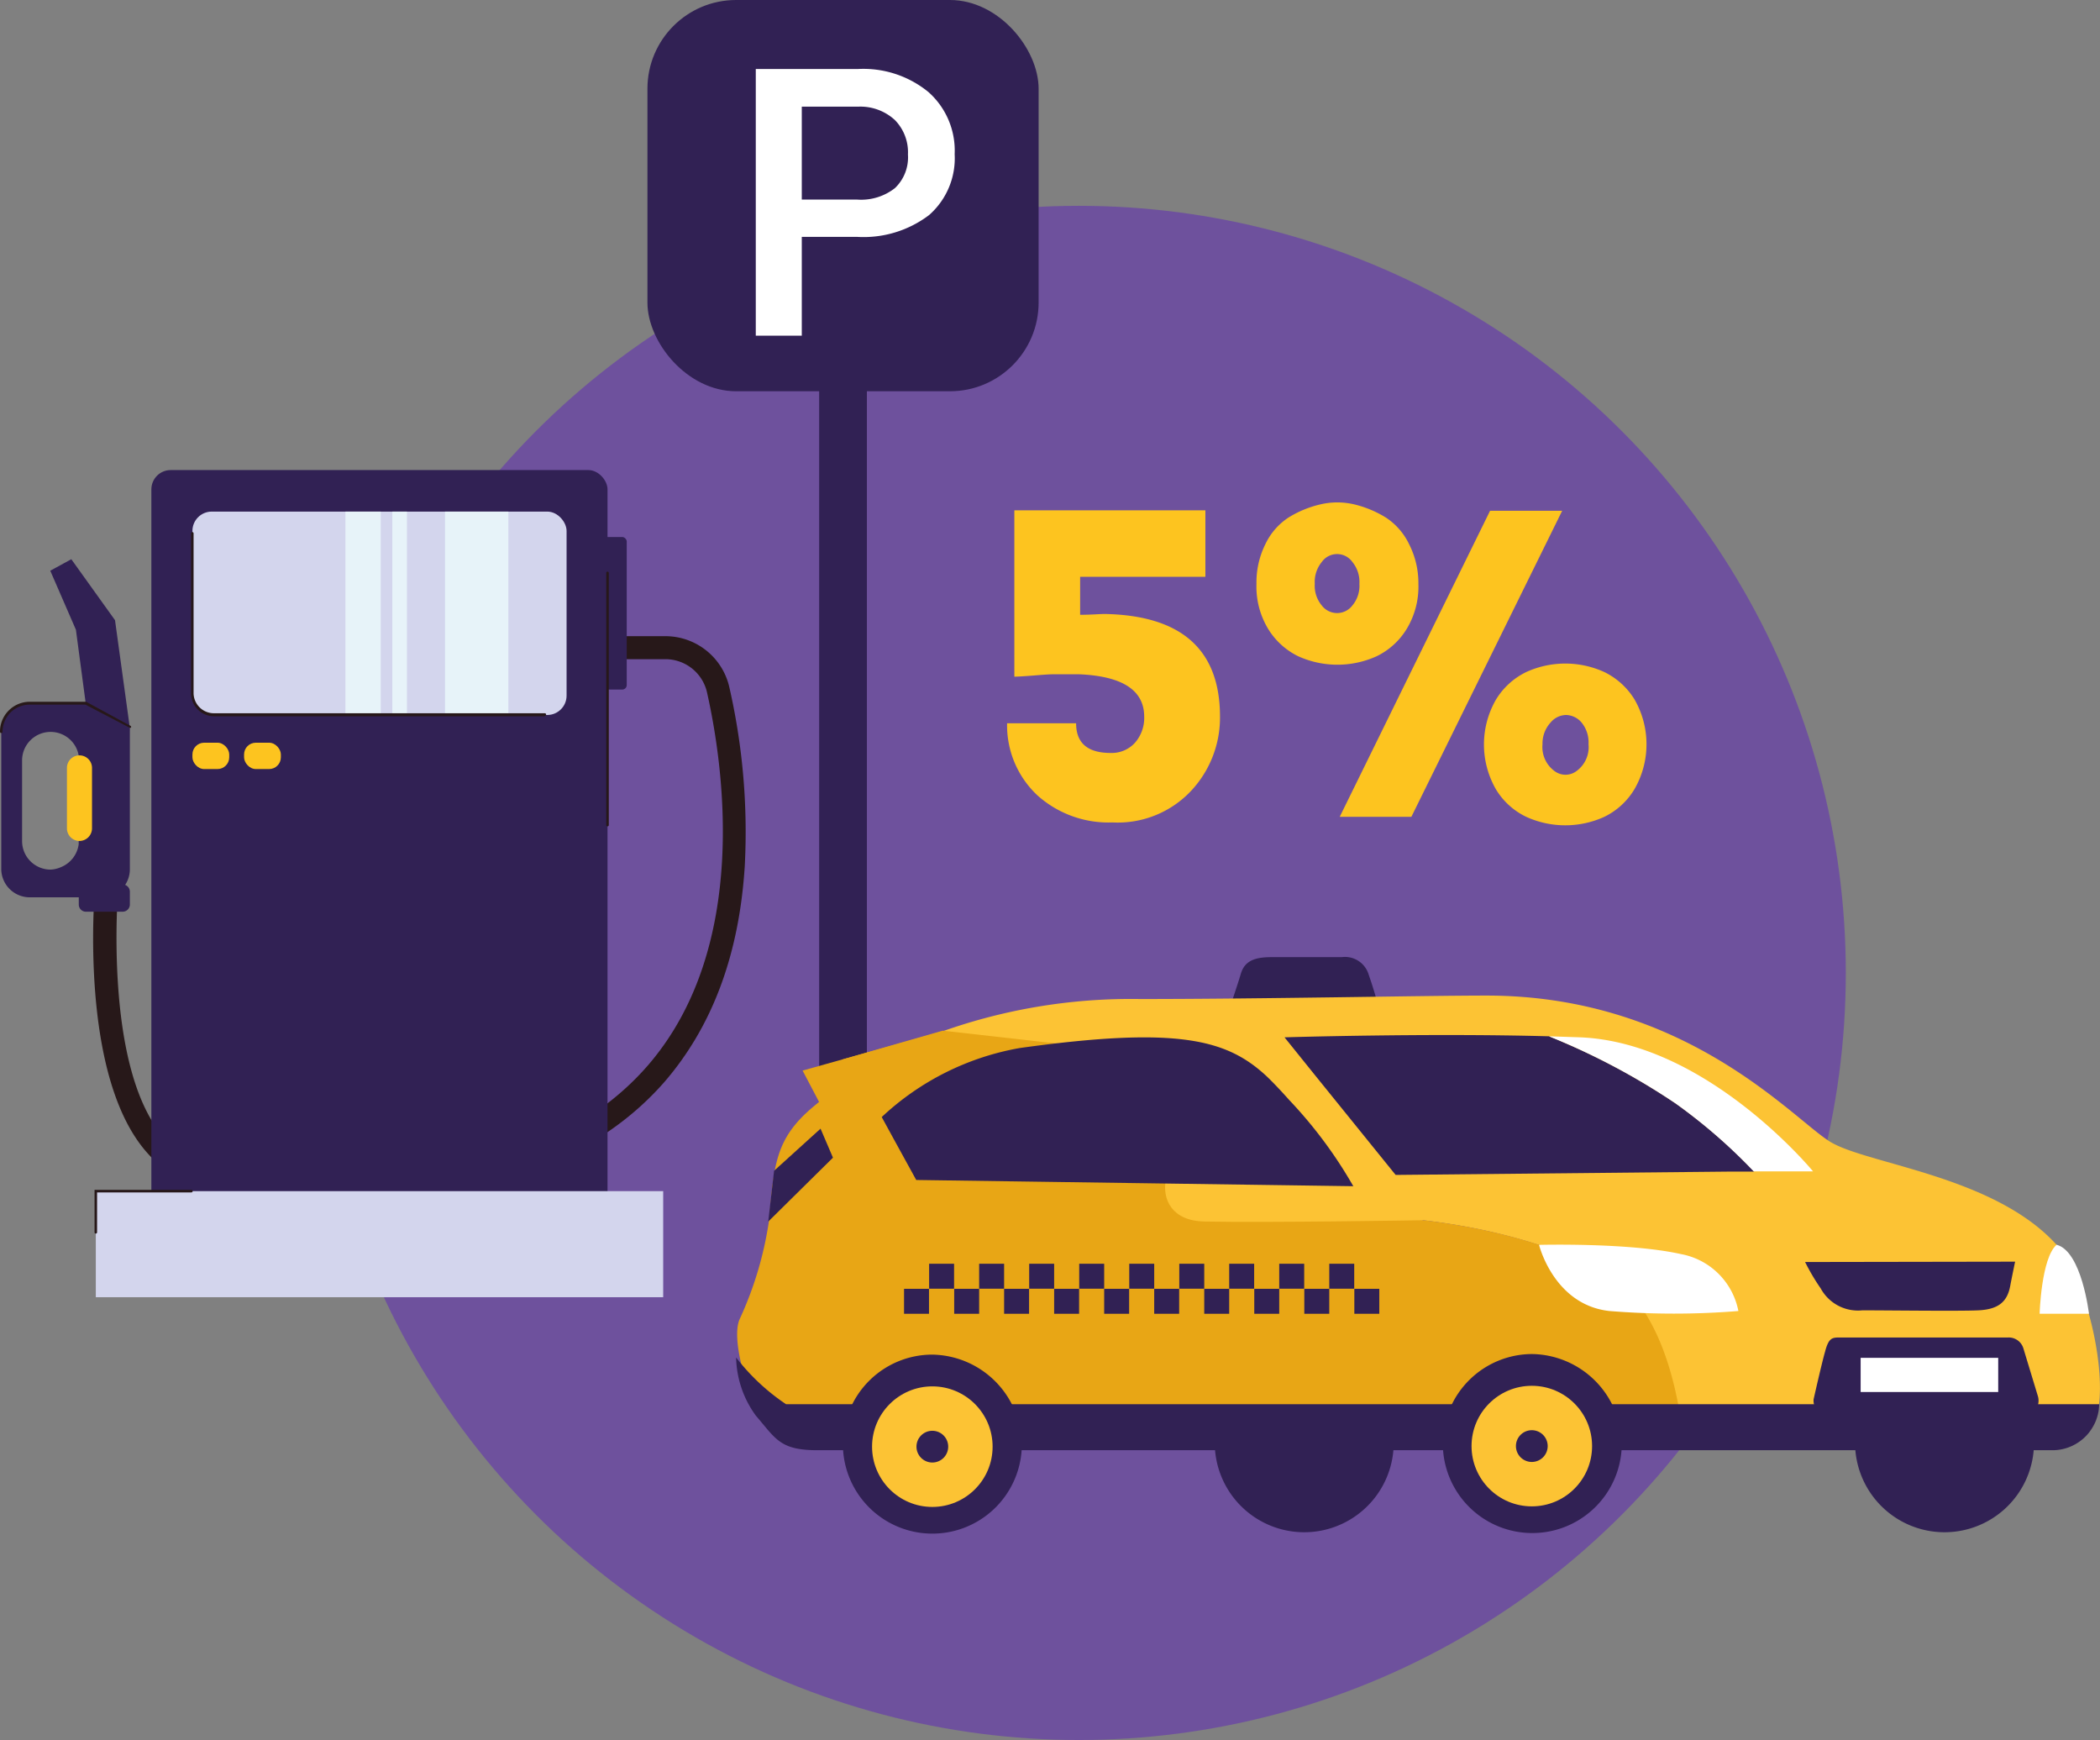
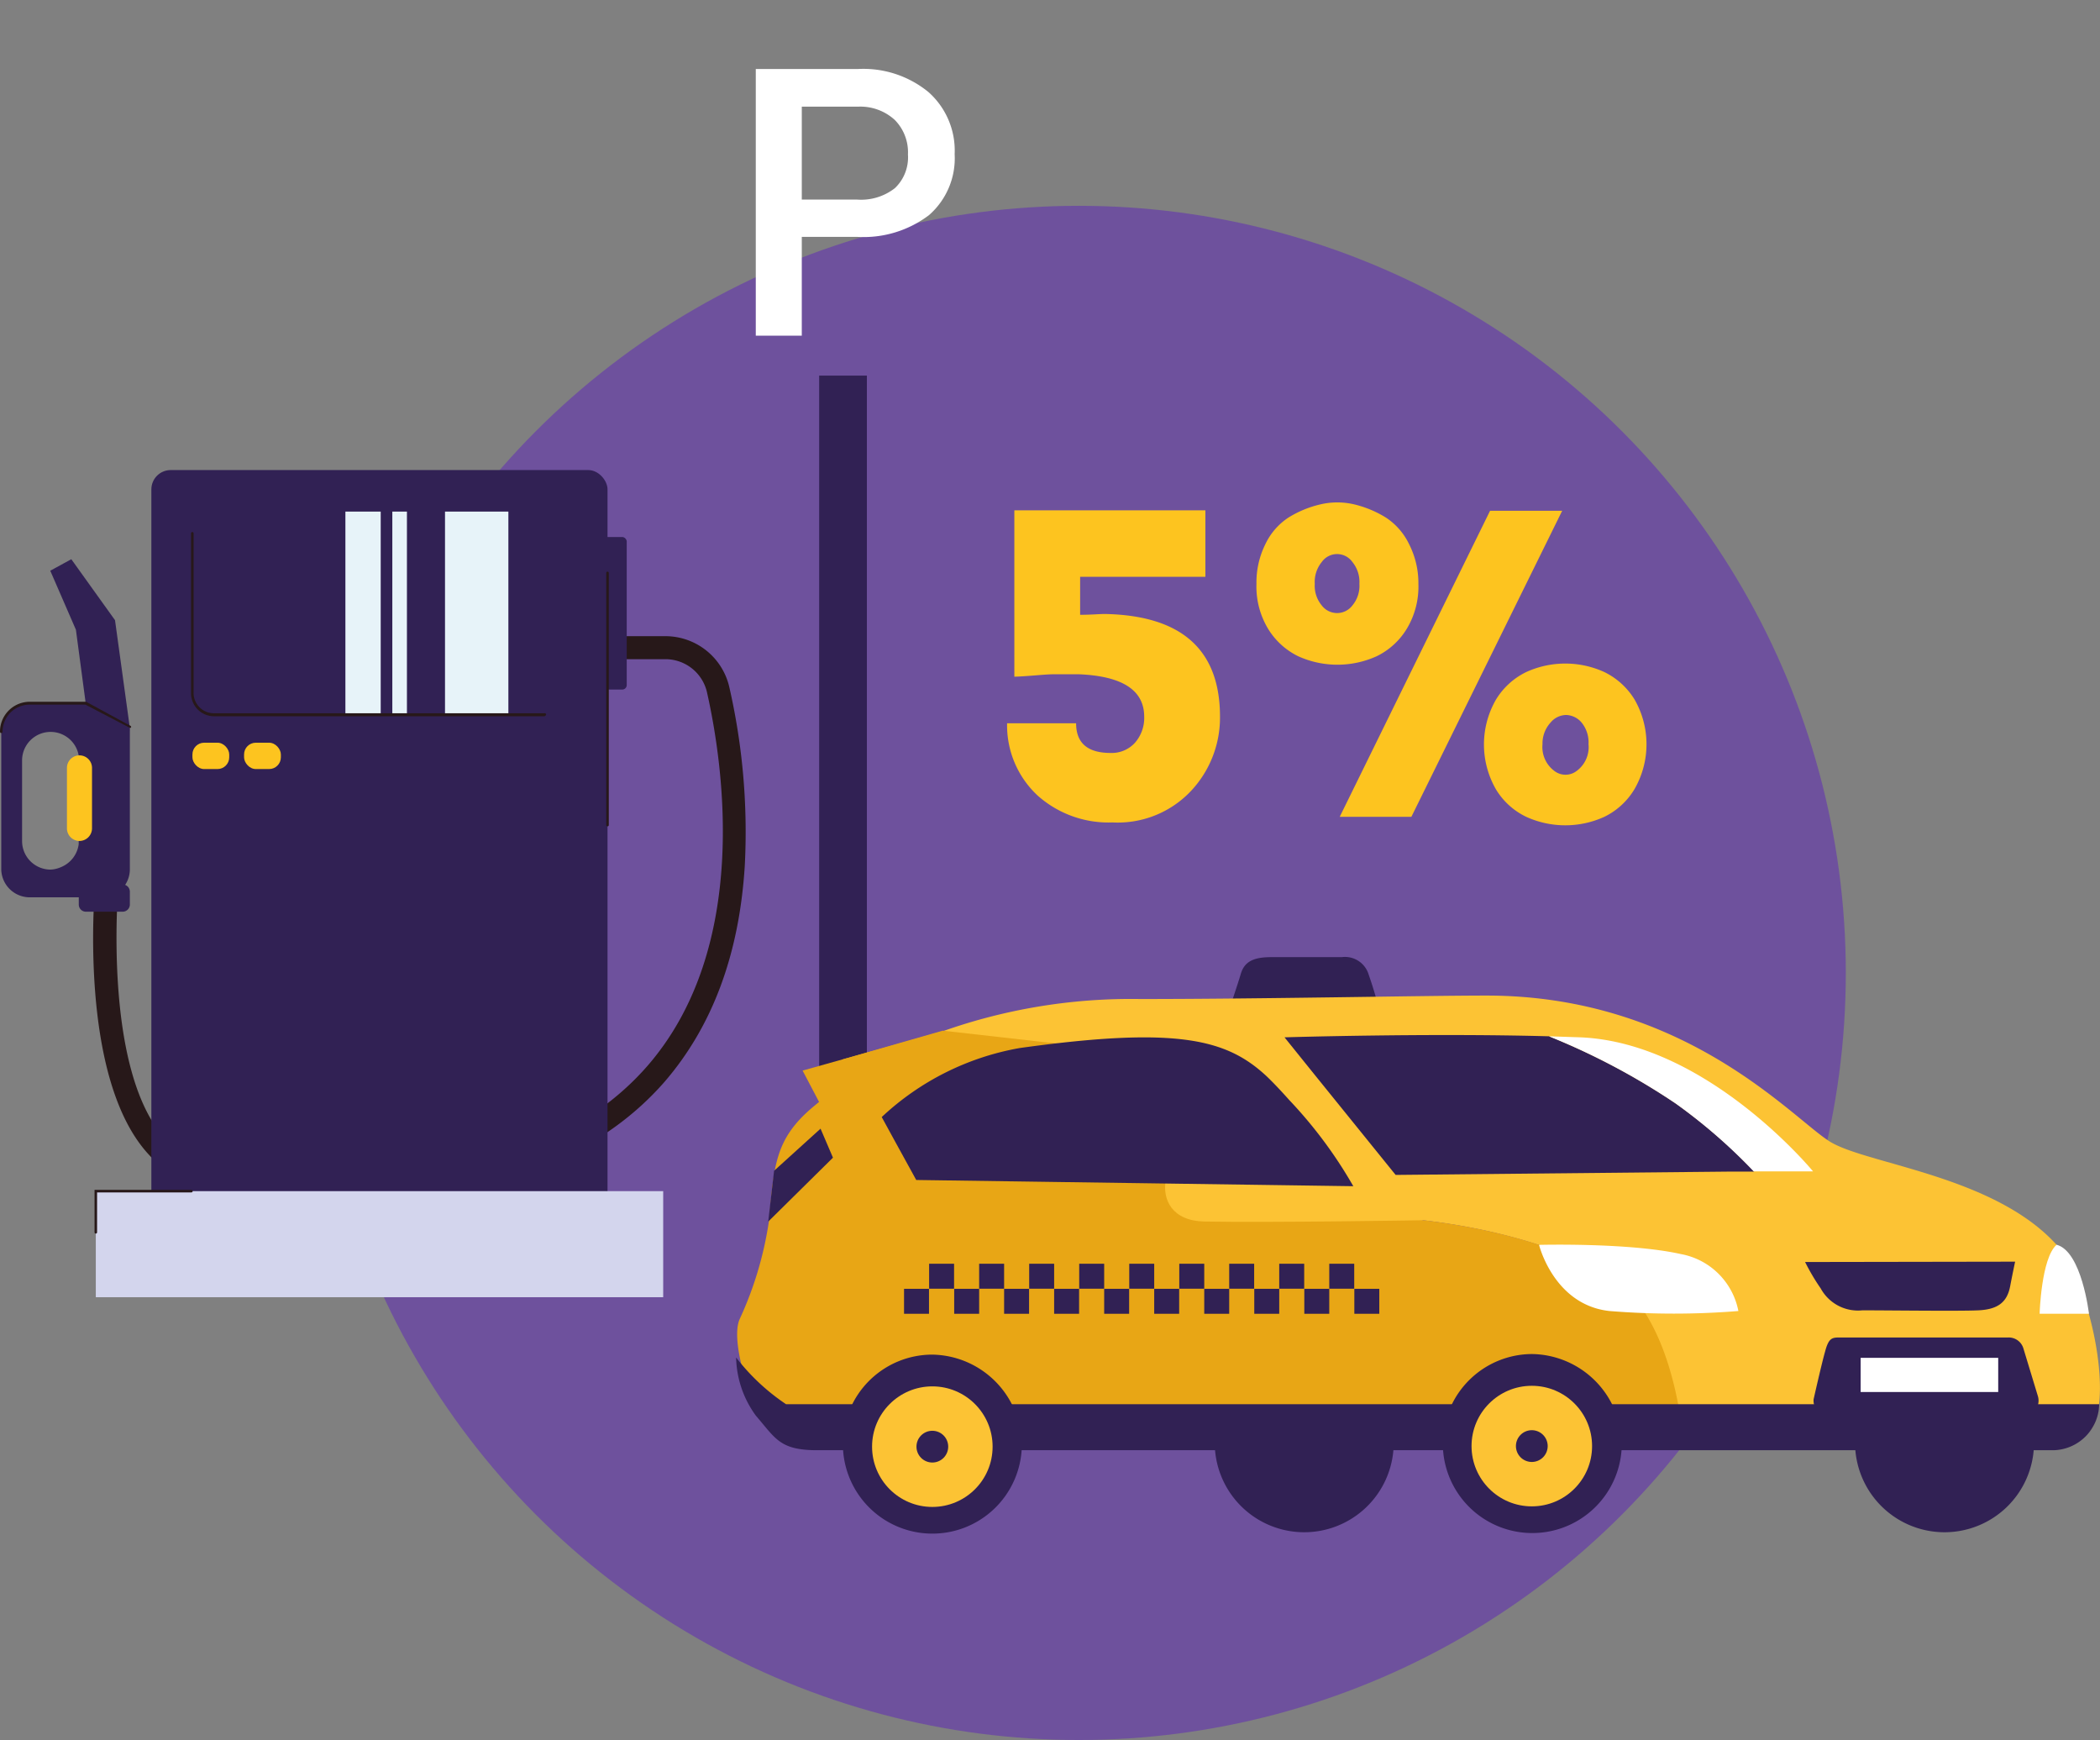
<svg xmlns="http://www.w3.org/2000/svg" viewBox="0 0 182.58 151.25">
  <rect x="0" y="0" width="182.58" height="151.25" fill="#808080" stroke="none" />
  <defs>
    <style>.cls-1{fill:#6e519d;}.cls-2{fill:#fdc41f;}.cls-3{fill:#312154;}.cls-4{fill:#fff;}.cls-5{fill:#e8a615;}.cls-6{fill:#fcc334;}.cls-7{fill:#271819;}.cls-8{fill:#d3d5ed;}.cls-9{fill:#e7f3f9;}</style>
  </defs>
  <g id="Layer_2" data-name="Layer 2">
    <g id="Слой_1" data-name="Слой 1">
      <circle class="cls-1" cx="93.8" cy="84.57" r="66.68" />
      <path class="cls-2" d="M93.91,50.14v3.3c1,0,1.68-.07,2.16-.07q10,.2,10,8.93a9.32,9.32,0,0,1-2.49,6.42,8.75,8.75,0,0,1-6.86,2.77,9.26,9.26,0,0,1-6.52-2.35,8.33,8.33,0,0,1-2.64-6.27h6c0,1.72,1,2.58,3,2.58a2.72,2.72,0,0,0,2.12-.89,3.27,3.27,0,0,0,.8-2.26q0-3.46-5.7-3.69c-.89,0-1.59,0-2.11,0s-1.16.06-1.94.12-1.28.09-1.54.09V44.36h16.61v5.78Z" />
      <path class="cls-2" d="M123.32,50.75a7.1,7.1,0,0,1-1,3.89,6.26,6.26,0,0,1-2.62,2.4,8.27,8.27,0,0,1-6.84,0,6.32,6.32,0,0,1-2.62-2.4,7.1,7.1,0,0,1-1-3.89,7.47,7.47,0,0,1,.78-3.46,5.68,5.68,0,0,1,2-2.3,9.18,9.18,0,0,1,2.75-1.14,6.42,6.42,0,0,1,3,0A9.36,9.36,0,0,1,120.51,45a5.73,5.73,0,0,1,2,2.3A7.47,7.47,0,0,1,123.32,50.75Zm-8.4-1.9a2.73,2.73,0,0,0-.61,1.9,2.66,2.66,0,0,0,.61,1.88,1.67,1.67,0,0,0,2.66,0,2.66,2.66,0,0,0,.61-1.88,2.73,2.73,0,0,0-.61-1.9,1.63,1.63,0,0,0-2.66,0ZM116.48,71,129.55,44.4h6.27L122.71,71ZM142.11,60.8a7.81,7.81,0,0,1,0,7.79A6.23,6.23,0,0,1,139.49,71a8.18,8.18,0,0,1-6.8,0,6.19,6.19,0,0,1-2.63-2.39,7.81,7.81,0,0,1,0-7.79,6.28,6.28,0,0,1,2.63-2.4,8.18,8.18,0,0,1,6.8,0A6.32,6.32,0,0,1,142.11,60.8Zm-8,3.89a2.58,2.58,0,0,0,1,2.3,1.59,1.59,0,0,0,2,0,2.56,2.56,0,0,0,1-2.3,2.72,2.72,0,0,0-.6-1.88,1.82,1.82,0,0,0-1.35-.66,1.79,1.79,0,0,0-1.35.66A2.68,2.68,0,0,0,134.11,64.69Z" />
      <rect class="cls-3" x="71.22" y="32.65" width="4.15" height="67.27" />
-       <rect class="cls-3" x="56.29" width="34.01" height="34.01" rx="7.71" />
      <path class="cls-4" d="M69.71,20.59v8.59h-4V6h8.85a8.93,8.93,0,0,1,6.16,2A6.8,6.8,0,0,1,83,13.4a6.56,6.56,0,0,1-2.23,5.3,9.42,9.42,0,0,1-6.26,1.89Zm0-3.24h4.83a4.76,4.76,0,0,0,3.27-1,3.69,3.69,0,0,0,1.13-2.92,4,4,0,0,0-1.14-3,4.43,4.43,0,0,0-3.15-1.16H69.71Z" />
      <path class="cls-3" d="M107,87.35s.57-1.66.88-2.7,1.07-1.45,2.63-1.45h6.14A2.15,2.15,0,0,1,119,84.73c.53,1.51.8,2.62.8,2.62Z" />
      <path class="cls-3" d="M176.84,125.63a7.78,7.78,0,1,1-7.78-8A7.92,7.92,0,0,1,176.84,125.63Z" />
      <path class="cls-3" d="M121.17,125.63a7.78,7.78,0,1,1-7.77-8A7.92,7.92,0,0,1,121.17,125.63Z" />
      <polygon class="cls-5" points="72.08 97.44 69.78 93.06 81.41 89.8 72.08 97.44" />
      <path class="cls-6" d="M178.81,108.21c-5.41-6-16.45-7-19.67-8.95s-12.54-12.72-29.9-12.72c-5.51,0-19.54.3-30.12.3a49.09,49.09,0,0,0-17.71,3,35.85,35.85,0,0,0-7.26,3.76A49.57,49.57,0,0,1,91.78,90.7a38.32,38.32,0,0,1,23,8.22l6,6.9s10.29.37,18.4,4.64c5.39,2.84,6.77,11.1,7.12,15.14,19.07,0,34-.25,35-.87C184.08,123,181.89,111.62,178.81,108.21Z" />
      <path class="cls-5" d="M139.24,110.46c-8.11-4.27-18.4-4.64-18.4-4.64l-6-6.9a38.32,38.32,0,0,0-23-8.22,49.57,49.57,0,0,0-17.63,2.86,42.2,42.2,0,0,0-3.45,2.6c-3.44,2.85-3.45,5.2-3.91,10a31,31,0,0,1-2.54,8.5c-.6,1.33.15,4.45.81,6,1,2.15,3.53,4.45,5.64,4.45,16.11,0,49.18.54,75.66.5C146,121.56,144.63,113.3,139.24,110.46Z" />
      <path class="cls-3" d="M64,118a8.85,8.85,0,0,0,1.72,5.06c1.73,2,2.07,3,5.35,3H178.56a4.07,4.07,0,0,0,3.95-4H68.34A18.45,18.45,0,0,1,64,118Z" />
      <path class="cls-6" d="M117.62,98.92h-12c-4.6,0-6.44,7.15-.92,7.26s19-.11,19-.11Z" />
      <polygon class="cls-5" points="91.78 90.7 81.96 89.59 73.29 92.08 73.29 95.91 91.78 90.7" />
      <polygon class="cls-3" points="67.3 101.77 71.34 98.11 72.42 100.63 66.79 106.19 67.3 101.77" />
      <path class="cls-3" d="M88.84,125.75a7.78,7.78,0,1,1-7.78-8A7.91,7.91,0,0,1,88.84,125.75Z" />
      <circle class="cls-6" cx="81.06" cy="125.75" r="5.24" />
      <circle class="cls-3" cx="81.06" cy="125.75" r="1.38" />
      <path class="cls-3" d="M141,125.7a7.78,7.78,0,1,1-7.78-8A7.92,7.92,0,0,1,141,125.7Z" />
      <circle class="cls-6" cx="133.18" cy="125.7" r="5.24" />
      <path class="cls-3" d="M134.56,125.7a1.38,1.38,0,1,1-1.38-1.38A1.38,1.38,0,0,1,134.56,125.7Z" />
      <path class="cls-4" d="M177.33,114.2h4.29s-.62-5.42-2.81-6C177.47,109.35,177.33,114.2,177.33,114.2Z" />
      <path class="cls-3" d="M174.6,116.26H160c-.69,0-1,0-1.32,1.22-.29,1-1,4.15-1,4.15a1.34,1.34,0,0,0,1.33,1.46h16.89a1.34,1.34,0,0,0,1.28-1.73l-1.26-4.15A1.33,1.33,0,0,0,174.6,116.26Z" />
      <path class="cls-3" d="M156.94,109.7A18.57,18.57,0,0,0,158.3,112a3.69,3.69,0,0,0,3.62,1.9c2.33,0,8.45.08,10.09,0s2.49-.66,2.76-2.1c.19-1,.43-2.13.43-2.13Z" />
      <path class="cls-4" d="M133.81,108.21s1.28,5.22,6.12,5.75a69.59,69.59,0,0,0,11.21,0,6.24,6.24,0,0,0-5-4.95C141.63,108,133.81,108.21,133.81,108.21Z" />
      <path class="cls-3" d="M112.1,95.63c-.69-.77-1.34-1.47-2-2.1-3.42-3.16-7.63-4.35-21.44-2.43a23.48,23.48,0,0,0-12,6l1,1.83,2,3.64,38,.54A39,39,0,0,0,112.1,95.63Z" />
      <rect class="cls-3" x="80.78" y="109.85" width="2.17" height="2.17" />
      <rect class="cls-3" x="82.96" y="112.03" width="2.17" height="2.17" />
      <rect class="cls-3" x="78.6" y="112.03" width="2.17" height="2.17" />
      <rect class="cls-3" x="85.13" y="109.85" width="2.17" height="2.17" />
      <rect class="cls-3" x="87.3" y="112.03" width="2.17" height="2.17" />
      <rect class="cls-3" x="89.48" y="109.85" width="2.17" height="2.17" />
      <rect class="cls-3" x="91.65" y="112.03" width="2.17" height="2.17" />
      <rect class="cls-3" x="93.83" y="109.85" width="2.17" height="2.17" />
      <rect class="cls-3" x="98.18" y="109.85" width="2.17" height="2.17" />
      <rect class="cls-3" x="96" y="112.03" width="2.17" height="2.17" />
      <rect class="cls-3" x="100.35" y="112.03" width="2.17" height="2.17" />
      <rect class="cls-3" x="102.53" y="109.85" width="2.17" height="2.17" />
      <rect class="cls-3" x="104.7" y="112.03" width="2.17" height="2.17" />
      <rect class="cls-3" x="106.87" y="109.85" width="2.17" height="2.17" />
      <rect class="cls-3" x="109.05" y="112.03" width="2.17" height="2.17" />
      <rect class="cls-3" x="111.22" y="109.85" width="2.17" height="2.17" />
      <rect class="cls-3" x="115.57" y="109.85" width="2.17" height="2.17" />
      <rect class="cls-3" x="113.4" y="112.03" width="2.17" height="2.17" />
      <rect class="cls-3" x="117.75" y="112.03" width="2.17" height="2.17" />
      <path class="cls-3" d="M145.68,95.91a59.63,59.63,0,0,0-11-5.83c-10.59-.29-23,.09-23,.09l2.52,3.13,7.14,8.83,29.1-.29,2.08,0A47.5,47.5,0,0,0,145.68,95.91Z" />
      <path class="cls-4" d="M137.4,90.17l-2.73-.09a59.63,59.63,0,0,1,11,5.83,47.5,47.5,0,0,1,6.8,5.91l5.16,0S148.44,90.63,137.4,90.17Z" />
      <rect class="cls-4" x="161.77" y="118.03" width="11.96" height="2.97" />
      <path class="cls-7" d="M19,103a7.87,7.87,0,0,1-6-2.57c-6.29-6.66-4.76-23.32-4.69-24l2,.19h0c0,.18-1.5,16.49,4.15,22.48A6,6,0,0,0,19.31,101l.07,2Z" />
      <path class="cls-3" d="M11.29,78.66V77.51a.63.63,0,0,0-.41-.59,2.45,2.45,0,0,0,.41-1.36v-12a2.64,2.64,0,0,0,0-.28L10,53.91l-3.8-5.3-1.83,1,2.23,5.13.85,6.38H2.58A2.48,2.48,0,0,0,.11,63.61v12A2.48,2.48,0,0,0,2.58,78H6.85v.63a.62.62,0,0,0,.62.62h3.19A.63.63,0,0,0,11.29,78.66Zm-6.9-3.07a2.48,2.48,0,0,1-2.47-2.47V66.05a2.48,2.48,0,0,1,4.92-.39,2.56,2.56,0,0,1,0,.39v7.07a2.64,2.64,0,0,1,0,.28s0,0,0,0a2.51,2.51,0,0,1-1.6,2A2.47,2.47,0,0,1,4.39,75.59Z" />
      <path class="cls-2" d="M6.86,73.1h0A1.1,1.1,0,0,0,8,72V66.75a1.09,1.09,0,0,0-1.09-1.09h0a1.09,1.09,0,0,0-1.09,1.09V72A1.1,1.1,0,0,0,6.86,73.1Z" />
      <path class="cls-7" d="M.11,63.72A.11.11,0,0,1,0,63.61,2.59,2.59,0,0,1,2.58,61H7.49l3.85,2.09a.11.11,0,0,1,.05.15.11.11,0,0,1-.15,0L7.43,61.25H2.58a2.38,2.38,0,0,0-1.67.69,2.4,2.4,0,0,0-.69,1.67.11.11,0,0,1-.11.11Z" />
      <path class="cls-7" d="M28.46,104.53q-3.26,0-6.79-.28l.16-2q3.47.27,6.64.27c12.8,0,22.14-3.32,27.85-9.9,8.93-10.31,6.57-26.18,5.13-32.52a3.71,3.71,0,0,0-3.65-2.8H54v-2H57.8a5.7,5.7,0,0,1,5.59,4.35,56.36,56.36,0,0,1,1.36,15.66C64.26,83,61.93,89.2,57.81,94,51.72,101,41.86,104.53,28.46,104.53Z" />
      <rect class="cls-3" x="13.16" y="40.86" width="39.66" height="64.65" rx="1.68" />
-       <rect class="cls-8" x="16.73" y="44.47" width="32.53" height="17.68" rx="1.68" />
      <rect class="cls-8" x="8.33" y="103.54" width="49.33" height="9.22" />
      <rect class="cls-9" x="38.69" y="44.47" width="5.51" height="17.68" />
      <rect class="cls-9" x="34.11" y="44.47" width="1.27" height="17.68" />
      <rect class="cls-9" x="30.03" y="44.47" width="3.07" height="17.68" />
      <path class="cls-7" d="M47.37,62.26H18.61a2,2,0,0,1-2-2V46.36a.11.11,0,0,1,.22,0V60.27A1.77,1.77,0,0,0,18.61,62H47.37a.11.11,0,0,1,0,.22Z" />
      <rect class="cls-3" x="51.69" y="46.68" width="2.8" height="13.26" rx="0.39" />
      <rect class="cls-2" x="16.73" y="64.56" width="3.2" height="2.29" rx="1.02" />
      <rect class="cls-2" x="21.22" y="64.56" width="3.2" height="2.29" rx="1.02" />
      <path class="cls-7" d="M52.82,71.83a.11.11,0,0,1-.11-.11V49.8a.11.11,0,0,1,.22,0V71.72A.11.11,0,0,1,52.82,71.83Z" />
      <path class="cls-7" d="M8.33,107.23a.11.11,0,0,1-.11-.11v-3.69h8.42a.11.11,0,0,1,0,.22H8.44v3.47A.11.11,0,0,1,8.33,107.23Z" />
    </g>
  </g>
</svg>